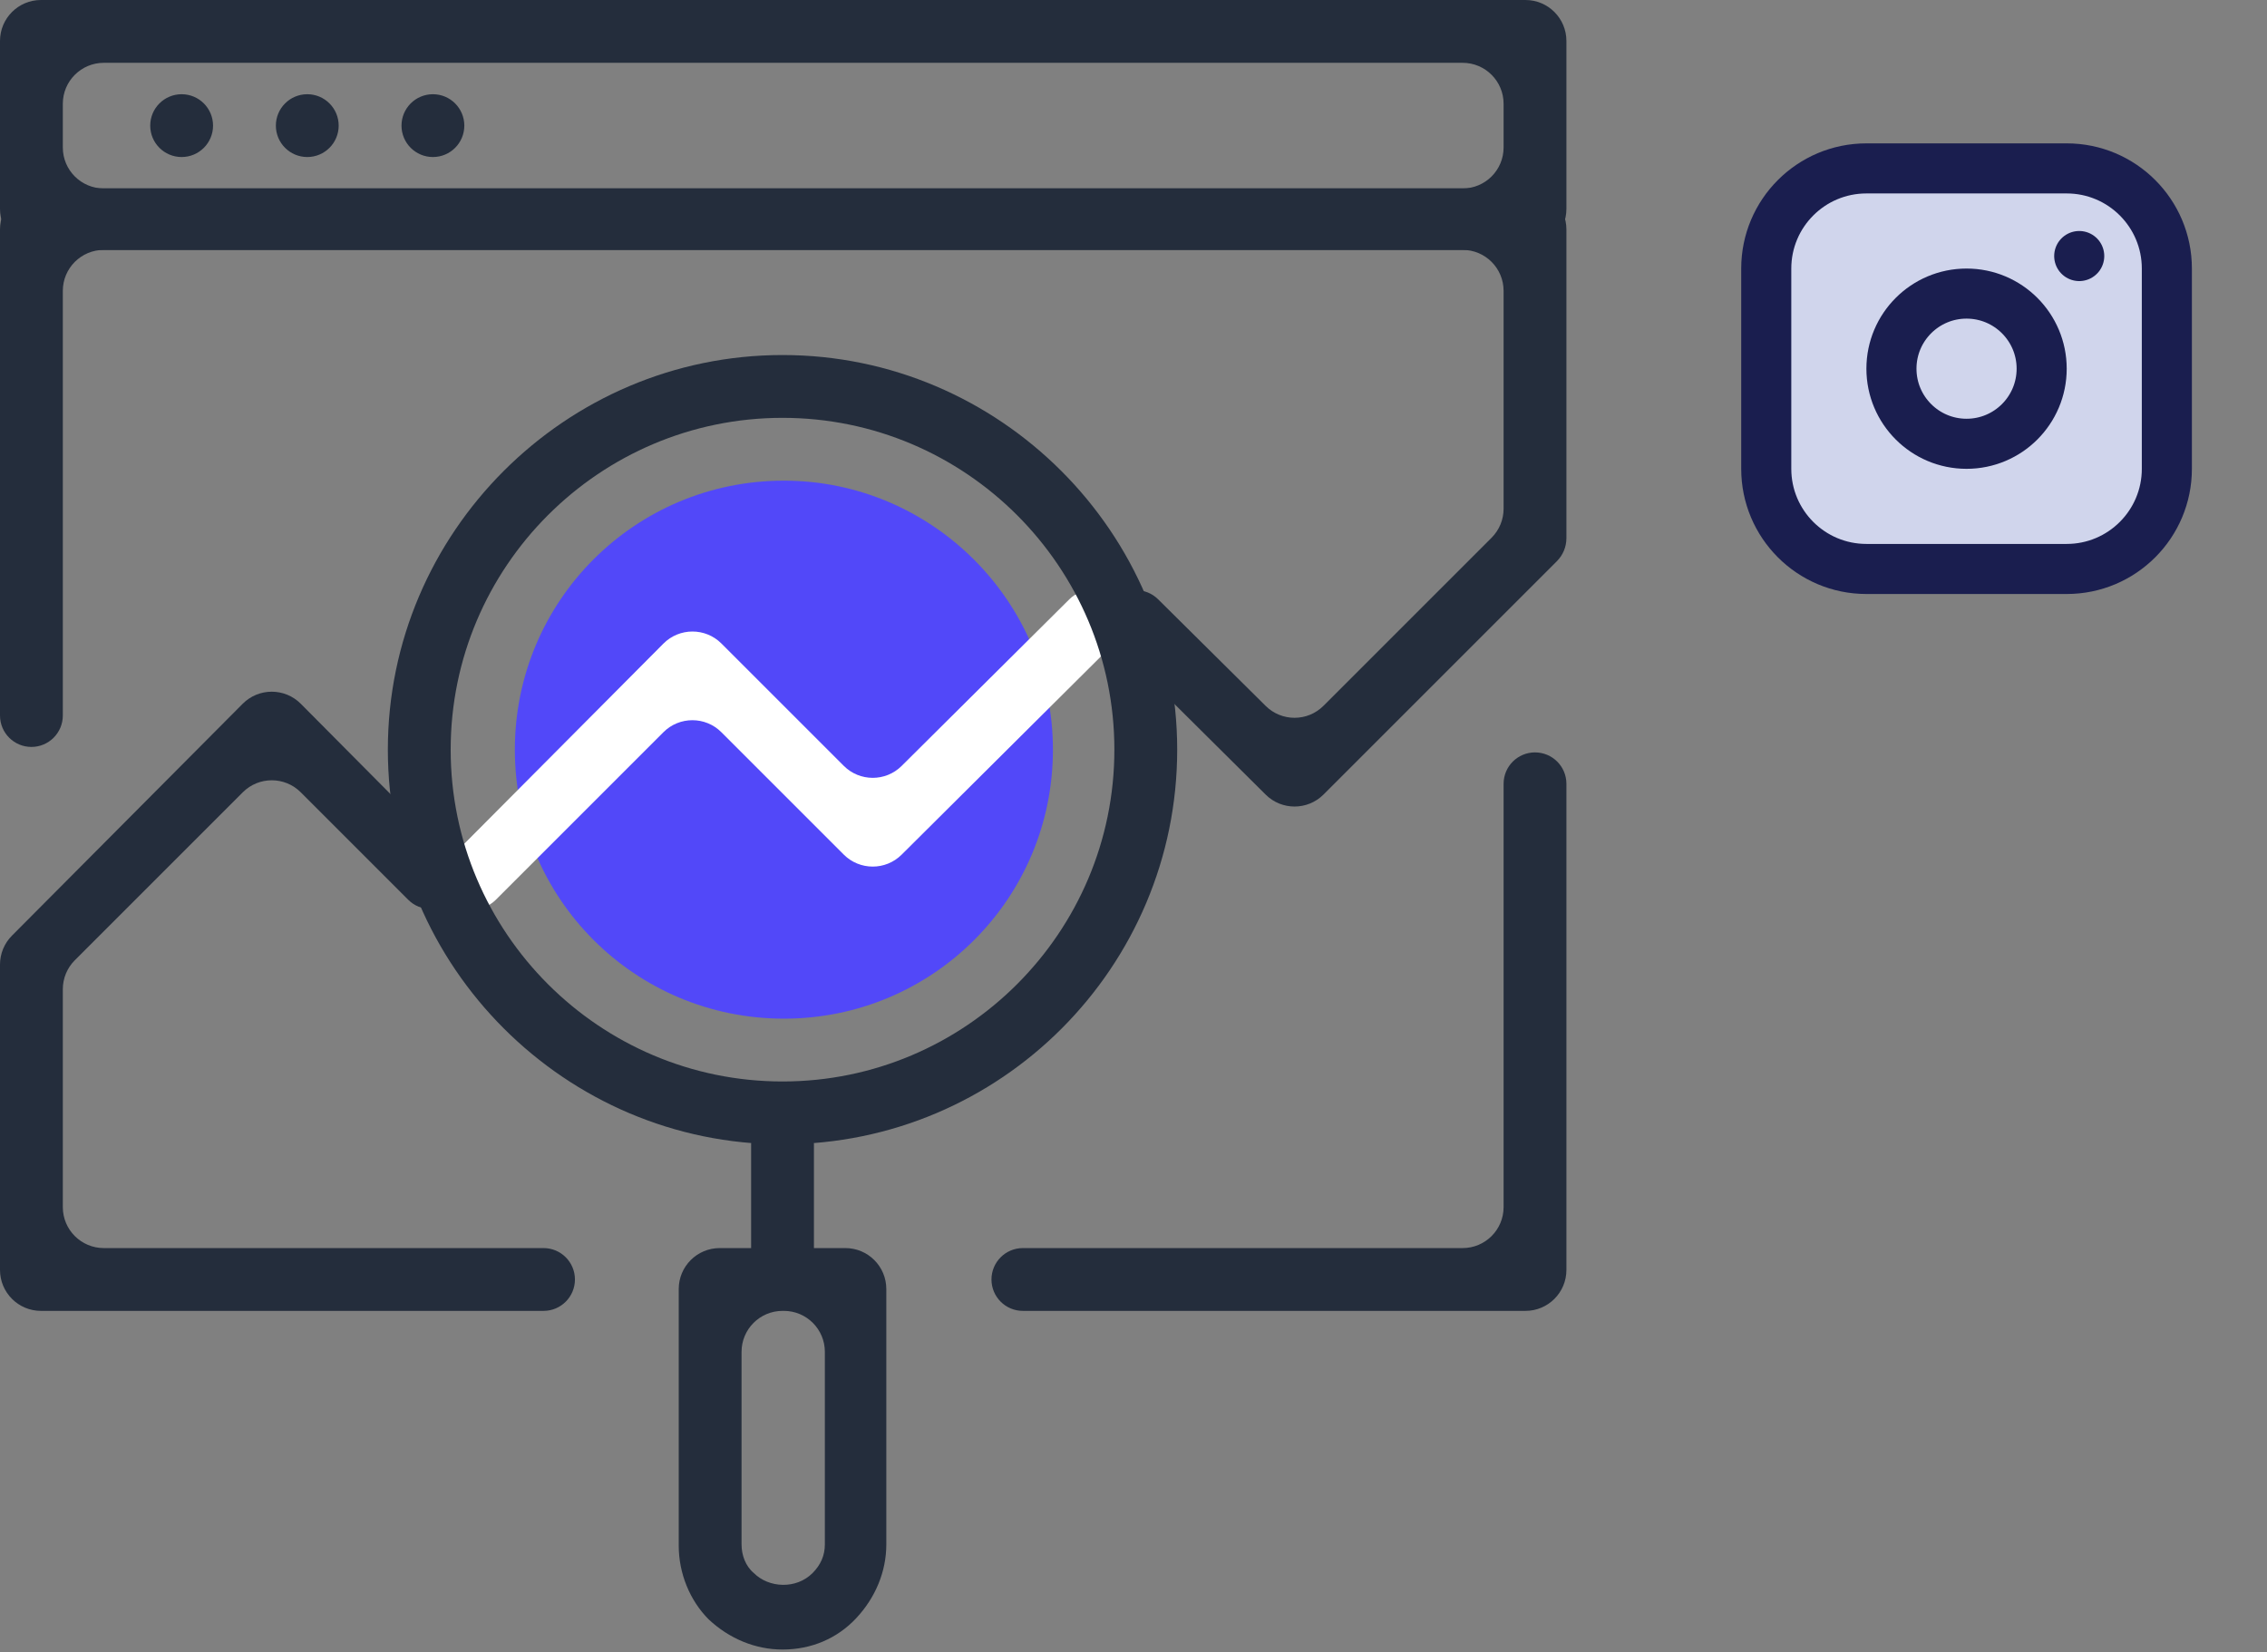
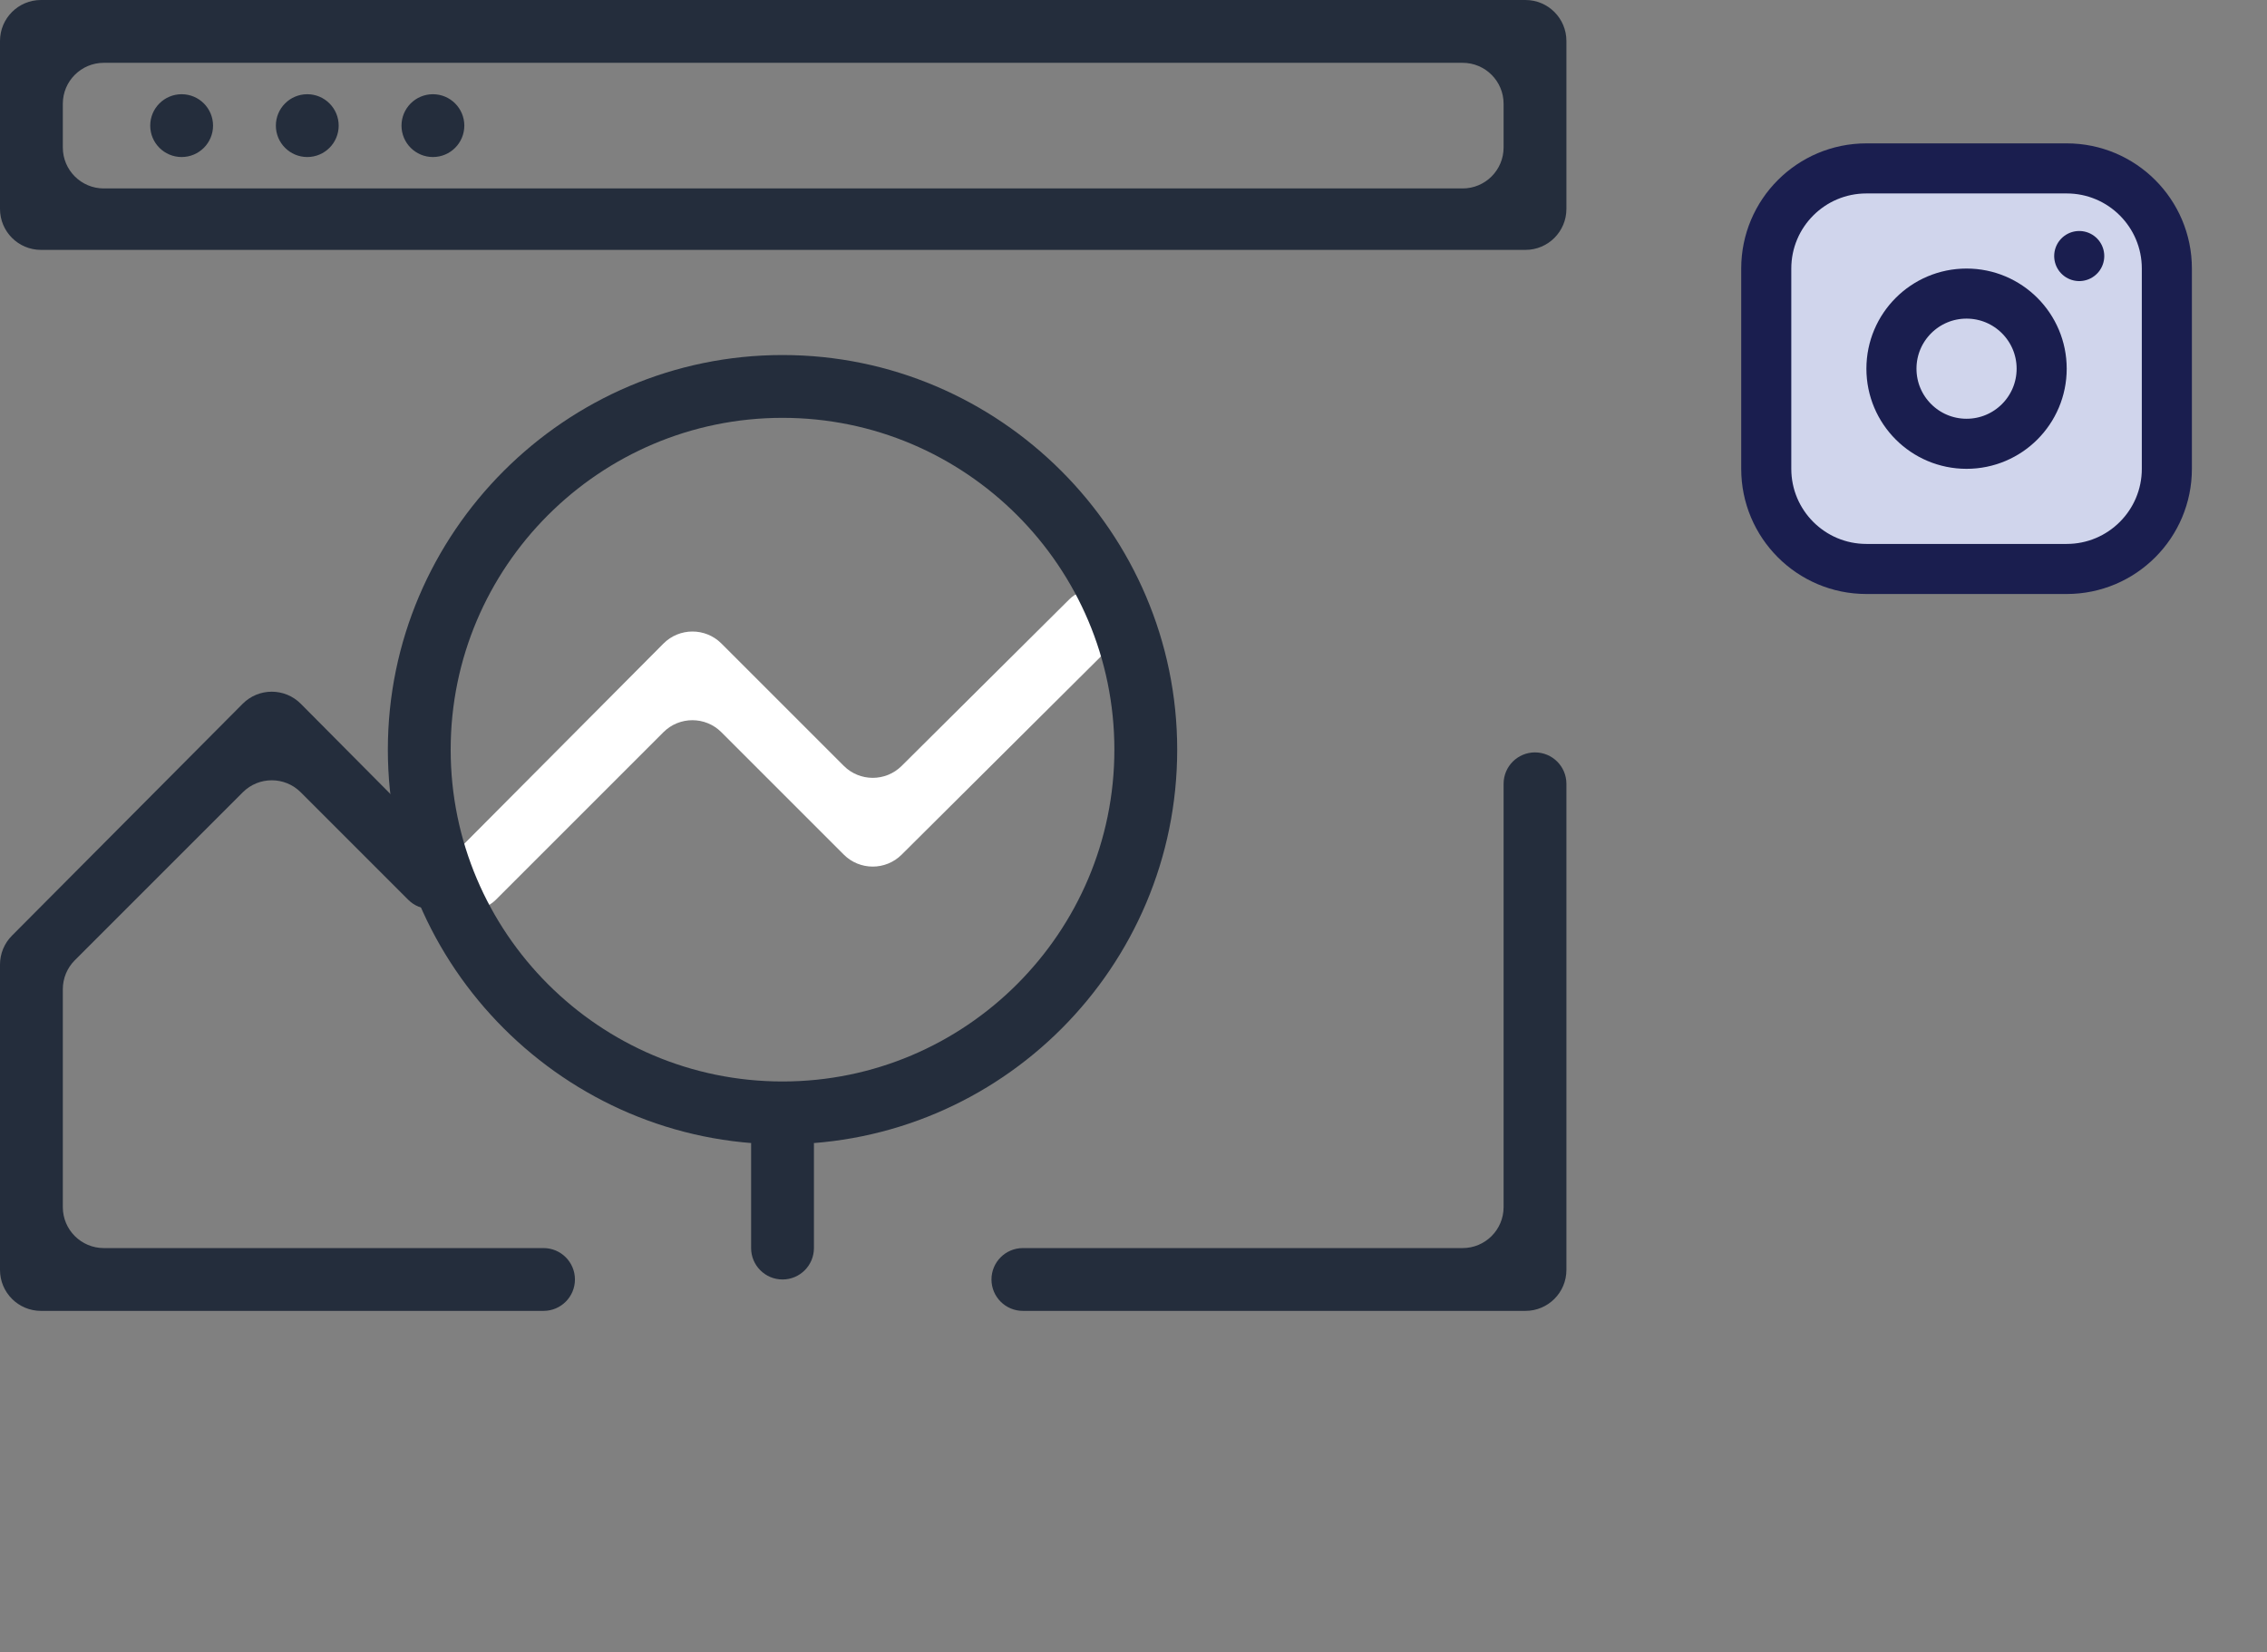
<svg xmlns="http://www.w3.org/2000/svg" width="166" height="121" viewBox="0 0 166 121" fill="none">
  <rect x="0" y="0" width="166" height="121" fill="#808080" stroke="none" />
  <path d="M151.333 12.333H136.667C132.616 12.333 129.333 15.617 129.333 19.667V34.333C129.333 38.383 132.616 41.667 136.667 41.667H151.333C155.383 41.667 158.667 38.383 158.667 34.333V19.667C158.667 15.617 155.383 12.333 151.333 12.333Z" fill="#D0D5EC" stroke="#1A1E4F" stroke-width="3.667" stroke-linecap="round" stroke-linejoin="round" />
  <path d="M144 32.5C147.038 32.5 149.5 30.038 149.5 27C149.5 23.962 147.038 21.5 144 21.5C140.962 21.5 138.5 23.962 138.5 27C138.5 30.038 140.962 32.5 144 32.5Z" stroke="#1A1E4F" stroke-width="3.667" stroke-linecap="round" stroke-linejoin="round" />
  <path d="M152.25 18.75V18.751" stroke="#1A1E4F" stroke-width="3.667" stroke-linecap="round" stroke-linejoin="round" />
  <g clip-path="url(#clip0)">
    <path d="M114.7 15.3C114.7 16.957 113.357 18.3 111.7 18.3H3C1.343 18.3 0 16.957 0 15.3V3C0 1.343 1.343 0 3 0H111.7C113.357 0 114.7 1.343 114.7 3V15.3ZM4.6 10.8C4.6 12.457 5.943 13.8 7.6 13.8H107.1C108.757 13.8 110.1 12.457 110.1 10.8V7.6C110.1 5.943 108.757 4.6 107.1 4.6H7.6C5.943 4.6 4.6 5.943 4.6 7.6V10.8Z" fill="#242D3C" />
    <path d="M11 9.2C11 10.47 12.03 11.5 13.3 11.5C14.57 11.5 15.6 10.47 15.6 9.2C15.6 7.93 14.57 6.9 13.3 6.9C12.03 6.9 11 7.93 11 9.2Z" fill="#242D3C" />
    <path d="M20.2 9.2C20.2 10.47 21.23 11.5 22.5 11.5C23.77 11.5 24.8 10.47 24.8 9.2C24.8 7.93 23.77 6.9 22.5 6.9C21.23 6.9 20.2 7.93 20.2 9.2Z" fill="#242D3C" />
    <path d="M29.4 9.2C29.4 10.47 30.43 11.5 31.7 11.5C32.97 11.5 34 10.47 34 9.2C34 7.93 32.97 6.9 31.7 6.9C30.43 6.9 29.4 7.93 29.4 9.2Z" fill="#242D3C" />
    <path d="M114.7 93C114.7 94.657 113.357 96 111.7 96H74.9C73.63 96 72.6 94.97 72.6 93.7C72.6 92.43 73.63 91.4 74.9 91.4H107.1C108.757 91.4 110.1 90.057 110.1 88.4V57.4C110.1 56.13 111.13 55.1 112.4 55.1C113.67 55.1 114.7 56.13 114.7 57.4V93Z" fill="#242D3C" />
    <path d="M42.1 93.7C42.1 94.97 41.07 96 39.8 96H3C1.343 96 0 94.657 0 93V70.638C0 69.845 0.314 69.084 0.873 68.522L17.771 51.539C18.945 50.36 20.854 50.361 22.027 51.541L33.108 62.697C33.988 63.583 33.986 65.014 33.103 65.897C32.218 66.782 30.782 66.782 29.897 65.897L22.021 58.021C20.85 56.85 18.95 56.85 17.779 58.021L5.479 70.321C4.916 70.884 4.6 71.647 4.6 72.442V88.4C4.6 90.057 5.943 91.4 7.6 91.4H39.8C41.07 91.4 42.1 92.43 42.1 93.7Z" fill="#242D3C" />
-     <path d="M96.914 58.186C95.745 59.355 93.851 59.358 92.679 58.193L81.562 47.151C80.649 46.244 80.658 44.765 81.582 43.869C82.481 42.998 83.912 43.006 84.801 43.887L92.679 51.697C93.852 52.86 95.744 52.856 96.912 51.688L109.221 39.379C109.784 38.816 110.1 38.053 110.1 37.257V21.3C110.1 19.643 108.757 18.3 107.1 18.3H7.6C5.943 18.3 4.6 19.643 4.6 21.3V52.4C4.6 53.67 3.57 54.7 2.3 54.7C1.03 54.7 0 53.67 0 52.4V16.8C0 15.143 1.343 13.8 3 13.8H111.7C113.357 13.8 114.7 15.143 114.7 16.8V39.41C114.7 40.044 114.448 40.652 114 41.1L96.914 58.186Z" fill="#242D3C" />
-     <path d="M77.1 54.9C77.1 65.8 68.3 74.6 57.4 74.6C46.5 74.6 37.7 65.8 37.7 54.9C37.7 44 46.5 35.2 57.4 35.2C68.2 35.2 77.1 44 77.1 54.9Z" fill="#5248F9" />
    <path d="M36.302 65.898C35.417 66.783 33.983 66.783 33.098 65.898C32.215 65.015 32.213 63.584 33.094 62.698L48.579 47.132C49.749 45.956 51.653 45.953 52.827 47.127L61.785 56.085C62.954 57.254 64.849 57.257 66.021 56.092L78.299 43.891C79.188 43.007 80.62 42.999 81.52 43.871C82.443 44.766 82.452 46.244 81.541 47.151L66.021 62.59C64.849 63.756 62.954 63.754 61.784 62.584L52.821 53.621C51.65 52.45 49.75 52.45 48.579 53.621L36.302 65.898Z" fill="white" />
    <path d="M57.3 83.8C41.4 83.8 28.4 70.8 28.4 54.9C28.4 39 41.4 26 57.3 26C73.2 26 86.2 39 86.2 54.9C86.2 70.8 73.3 83.8 57.3 83.8ZM57.3 30.6C43.9 30.6 33 41.5 33 54.9C33 68.3 43.9 79.2 57.3 79.2C70.7 79.2 81.6 68.3 81.6 54.9C81.6 41.5 70.7 30.6 57.3 30.6Z" fill="#242D3C" />
    <path d="M59.6 91.4V83.8C59.6 82.53 58.57 81.5 57.3 81.5C56.03 81.5 55 82.53 55 83.8V91.4C55 92.67 56.03 93.7 57.3 93.7C58.57 93.7 59.6 92.67 59.6 91.4Z" fill="#242D3C" />
-     <path d="M57.3 120.8C55.3 120.8 53.4 120 51.9 118.6C50.5 117.2 49.7 115.2 49.7 113.2V94.4C49.7 92.743 51.043 91.4 52.7 91.4H61.9C63.557 91.4 64.9 92.743 64.9 94.4V113.1C64.9 115.1 64.1 117 62.7 118.5C61.3 120 59.4 120.8 57.3 120.8ZM57.3 96C55.643 96 54.3 97.343 54.3 99V113.1C54.3 113.9 54.6 114.7 55.2 115.2C56.3 116.3 58.3 116.4 59.5 115.2C60.1 114.6 60.4 113.9 60.4 113.1V99C60.4 97.343 59.057 96 57.4 96H57.3Z" fill="#242D3C" />
  </g>
  <defs>
    <clipPath id="clip0">
      <rect width="114.7" height="120.8" fill="white" />
    </clipPath>
  </defs>
</svg>